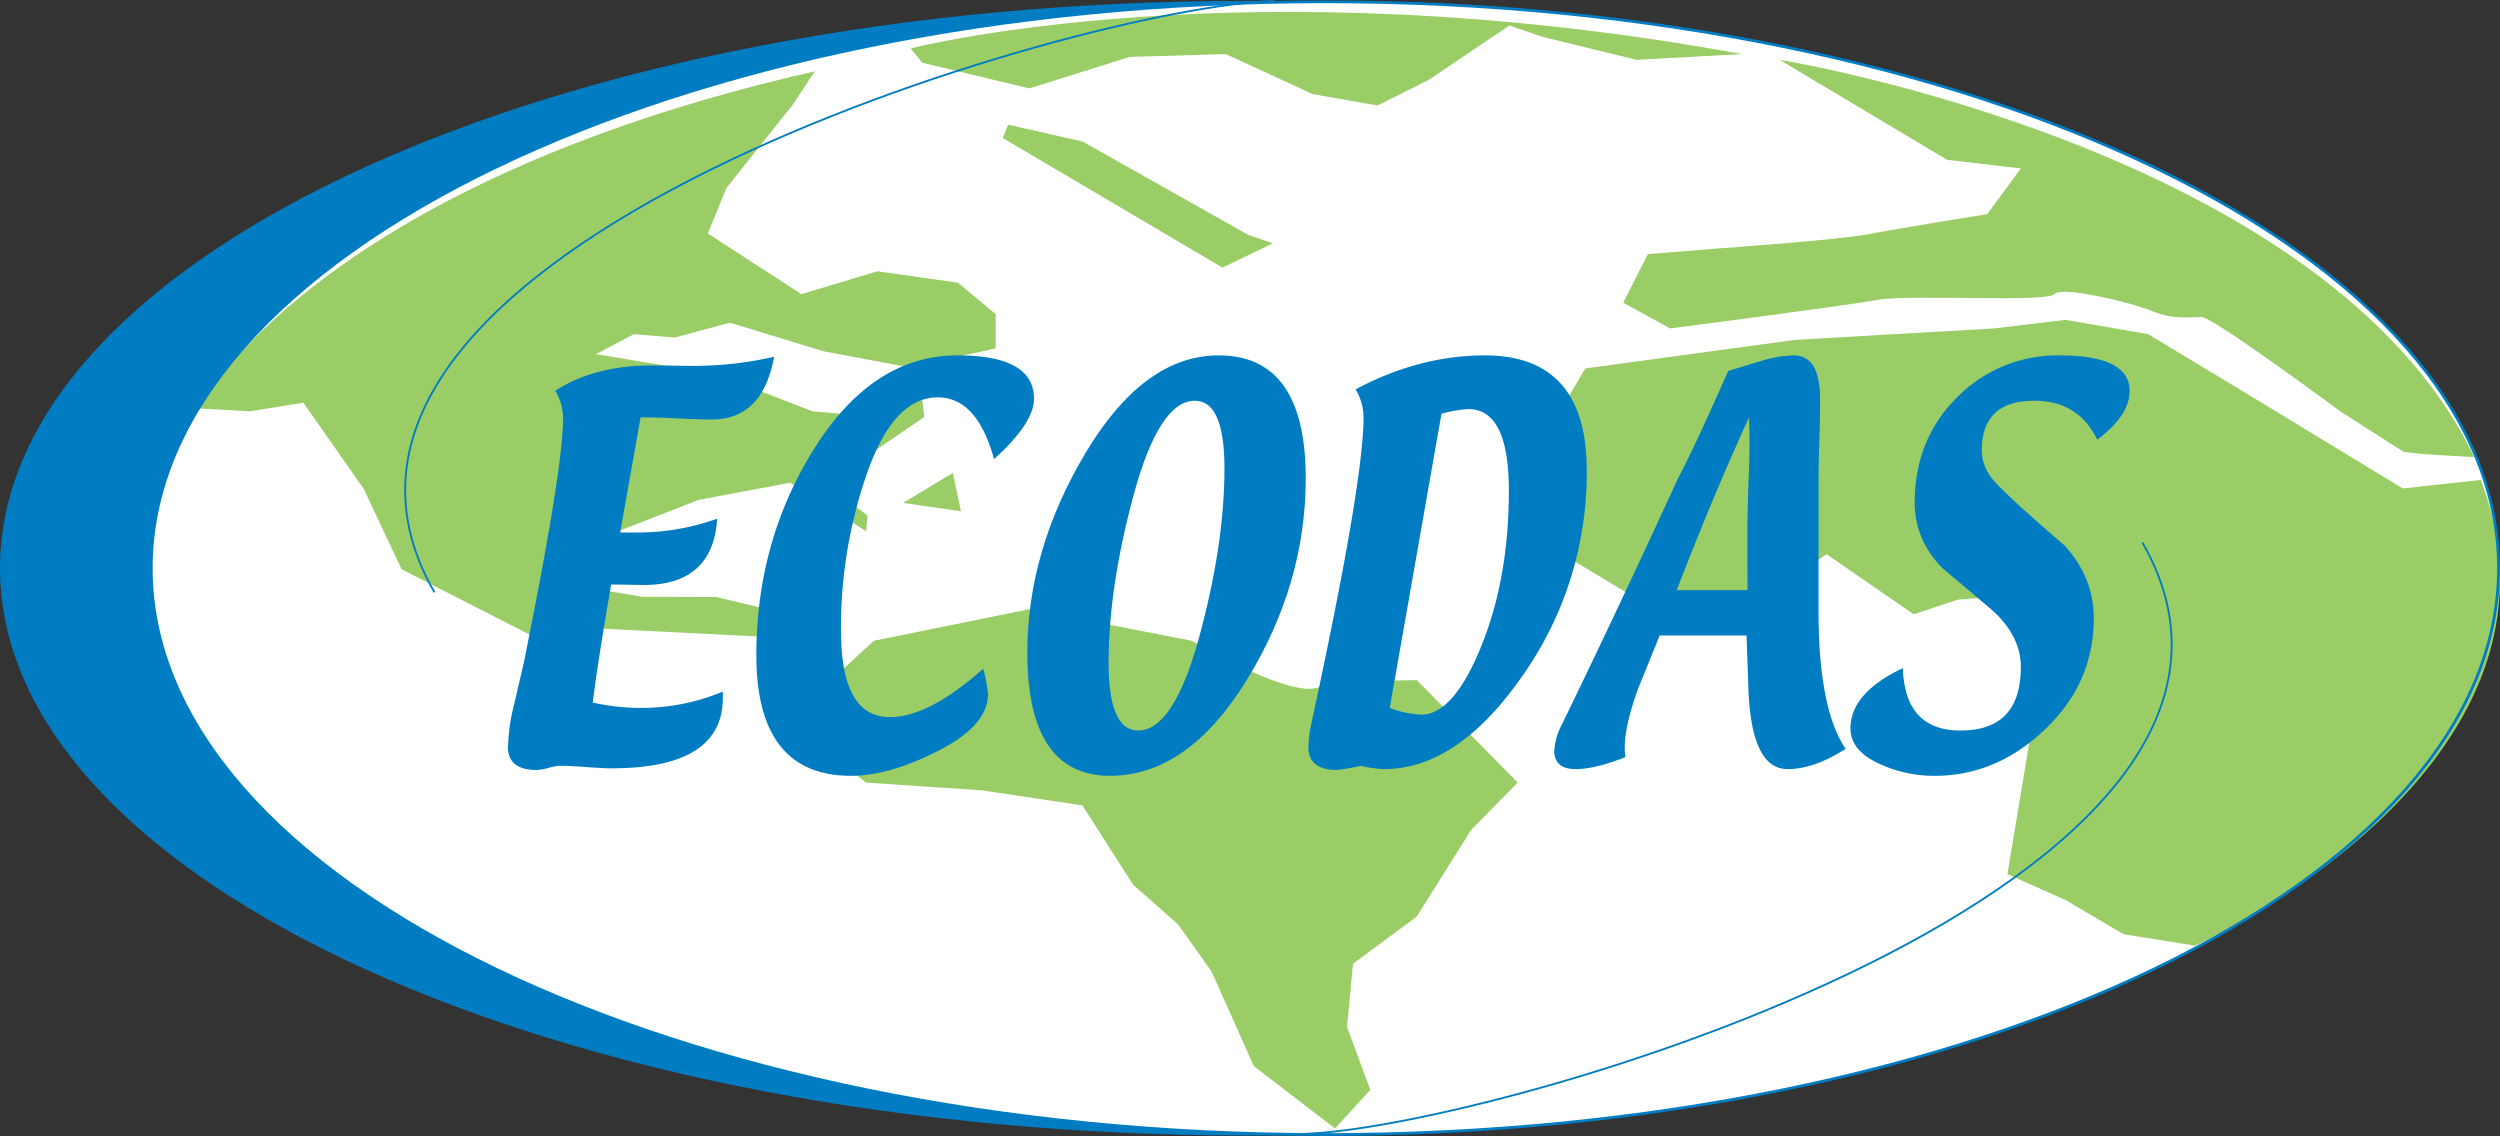
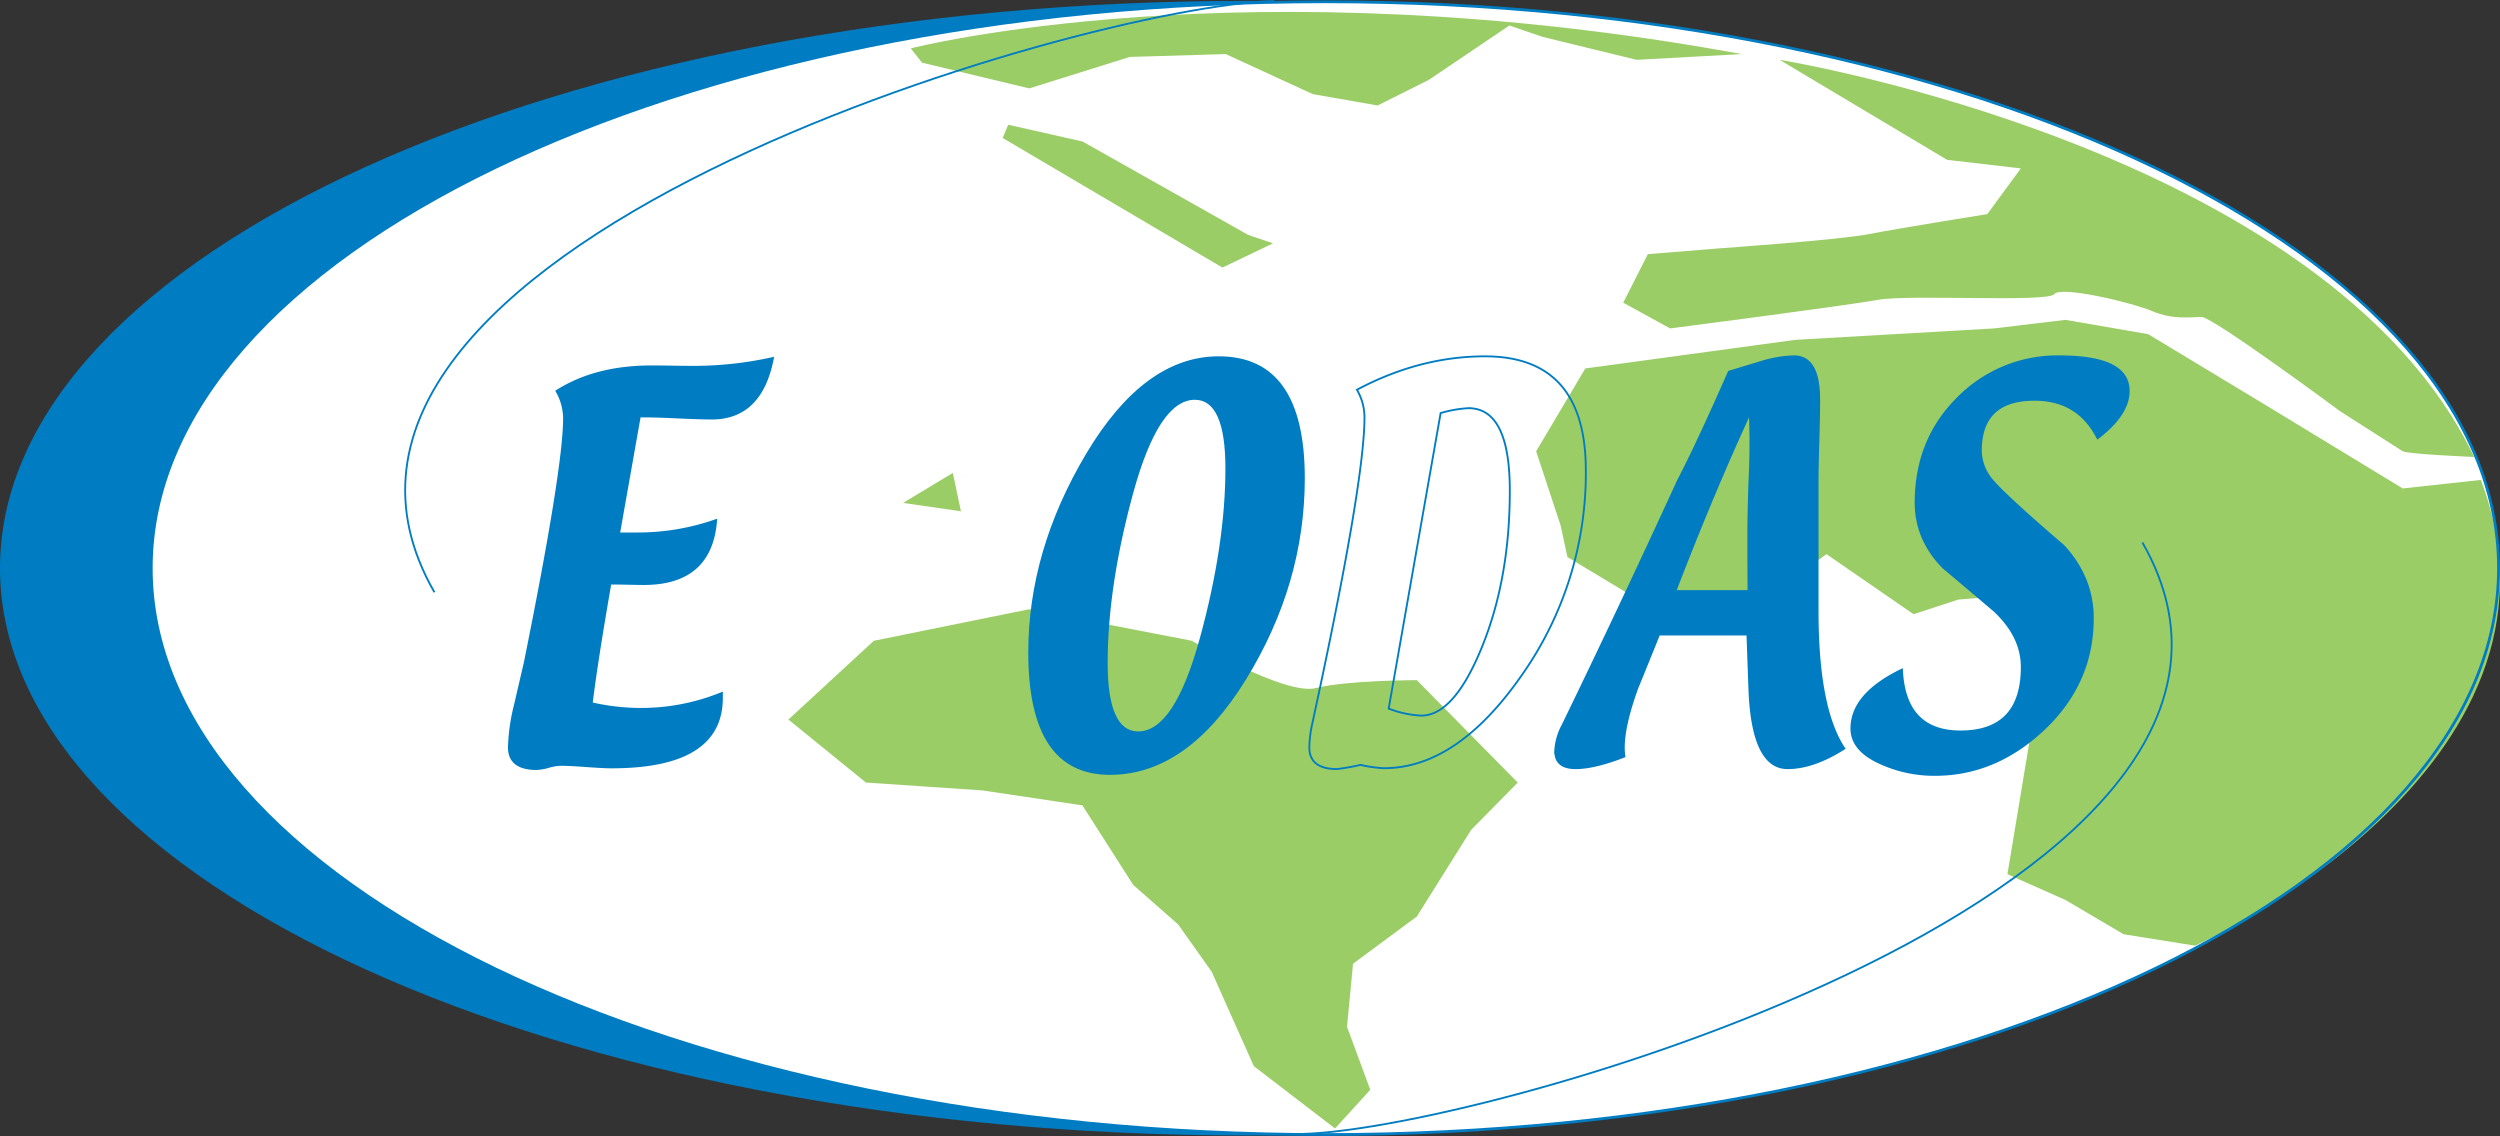
<svg xmlns="http://www.w3.org/2000/svg" id="Capa_1" data-name="Capa 1" viewBox="0 0 817.563 371.5">
  <rect x="0" y="0" width="817.563" height="371.5" fill="#333333" stroke="none" />
  <defs>
    <style>
      .cls-1 {
        fill: #007cc2;
      }

      .cls-2, .cls-5 {
        fill: none;
        stroke: #007cc2;
      }

      .cls-2 {
        stroke-width: 0.614px;
      }

      .cls-3 {
        fill: #fff;
      }

      .cls-4 {
        fill: #9acd66;
      }

      .cls-5 {
        stroke-width: 0.92px;
      }
    </style>
  </defs>
  <title>logo ecodas empresa</title>
  <path class="cls-1" d="M826.57,299.071c0,102.307-182.623,185.244-407.854,185.244-225.281,0-407.889-82.937-407.889-185.244S193.436,113.848,418.717,113.848c225.231,0,407.854,82.923,407.854,185.223" transform="translate(-10.521 -113.276)" />
  <path class="cls-2" d="M826.57,299.071c0,102.307-182.623,185.244-407.854,185.244-225.281,0-407.889-82.937-407.889-185.244S193.436,113.848,418.717,113.848C643.948,113.848,826.57,196.771,826.57,299.071Z" transform="translate(-10.521 -113.276)" />
  <path class="cls-3" d="M827.614,299.085c0,102.293-171.851,185.23-383.8,185.23-211.98,0-383.838-82.937-383.838-185.23,0-102.314,171.858-185.237,383.838-185.237,211.951,0,383.8,82.922,383.8,185.237" transform="translate(-10.521 -113.276)" />
  <polyline class="cls-4" points="298.019 150.704 311.597 154.658 335.89 161.711" />
  <polygon class="cls-4" points="295.313 164.462 311.598 154.659 314.255 167.204 295.313 164.462" />
  <path class="cls-4" d="M447.109,482.311l-26.551-20.374-13.792-30.9L395.8,415.581l-14.668-12.894-16.649-26.038-32.7-4.887-38.084-2.572-25.354-20.6,27.933-25.76,50.737-10.309,53.28,10.309s30.448,18.038,40.585,15.459,32.983-2.586,32.983-2.586l32.991,33.49-15.231,15.473L473.859,413l-20.866,15.445-1.966,20.61,7.608,20.61-11.526,12.645" transform="translate(-10.521 -113.276)" />
  <polyline class="cls-4" points="329.708 40.791 354.05 46.291 408.199 76.824 416.299 79.574 399.765 87.503 327.891 45.116" />
  <path class="cls-4" d="M592.489,132.837S771.435,161.8,819.635,262.721c0,0-21.884-.934-23.366-1.874-1.439-.926-20.431-13.058-20.431-13.058s-41.647-30.847-45.309-30.847c-3.64,0-9.482.94-16.05-1.874-6.59-2.807-29.956-8.406-32.157-5.6-2.18,2.793-47.488,0-57.683,1.867-10.23,1.866-67.941,9.347-67.941,9.347l-15.338-8.421,8.057-15.879,23.366-1.888s39.438-2.778,48.935-4.659,38.7-6.54,38.7-6.54l10.964-14.946-24.108-2.807-54.783-32.706" transform="translate(-10.521 -113.276)" />
  <path class="cls-4" d="M580.084,130.959l-34.337,1.881-30.655-7.48-10.971-3.747-26.294,17.753-16.805,8.406-21.18-3.712-28.474-13.1-31.4.934L347.11,142.187l-35.071-8.421-3.676-4.673s108.847-28.026,271.722,1.866" transform="translate(-10.521 -113.276)" />
  <path class="cls-4" d="M821.82,270.217l-25.547,2.793L751.7,245.91l-38.676-23.359-27.057-4.673-23.374,2.8-65,3.74-68.632,9.339-16.086,27.093,8.021,24.314,2.215,10.28,24.834,14.946,43.1-3.726L607.823,294.5l28.488,19.641,14.554-4.773,11.028-.934,12.26,17.853.135,28.966L667,399.161l18.964,8.421,19.006,11.206,23.381,3.747S857.61,364.588,821.82,270.217" transform="translate(-10.521 -113.276)" />
-   <path class="cls-4" d="M277,136.584l-7.309,11.028L248.052,174.8,242,189.643l30.6,19.826,24.827-7.48,26.323,3.733L336.133,216v11.228l-28.446,6.162L279.9,228.162l-30.676-9.354-18.116,4.859-13.279-1.119-12.431,6.54,39.438,6.554,31.4,12.146,21.187,1.859,14.7-5.706.662,5.706L290.853,264.6l-10.949.94,1.881,7.274,1.774,1.047,10.672,8-.456,5.172-24.827-15.9-29.956,5.614L205.4,289.827l-7.295,14.953,22.626,3.655,24.107.085,18.985,4.588,3.982,3.035,12.253,8.264-3.826,1.874-13.87-4.673L206.142,318.8l-15.352,5.607-48.927-24.956-12.417-26.337-19.712-28.14-17.539,2.814-16.813-.947S112.647,173.956,277,136.584" transform="translate(-10.521 -113.276)" />
  <path class="cls-1" d="M192.511,241.168c8.435-5.378,18.779-8.078,31.139-8.078,1.446,0,3.754.021,6.939.071s5.635.071,7.395.071a118.984,118.984,0,0,0,25.311-2.878q-3.793,19.812-20.025,19.8c-2.358,0-6.291-.121-11.783-.385-4.21-.2-7.623-.3-10.2-.3h-1.546l-6.775,38.256h5.749a77.3,77.3,0,0,0,26-4.374q-1.55,20.9-23.652,20.923c-1.119,0-2.885-.036-5.3-.085s-4.3-.071-5.628-.071q-4.509,25.892-6.1,39.146a72.527,72.527,0,0,0,15.48,1.831,69.543,69.543,0,0,0,27.085-5.193v1.61q0,22.7-36.076,22.718c-1.838,0-4.616-.15-8.356-.42-3.761-.278-6.561-.413-8.435-.413a16.843,16.843,0,0,0-3.819.684,17.143,17.143,0,0,1-3.89.691q-9.083,0-9.076-7.1a63.721,63.721,0,0,1,1.981-13.885l3.192-13.735q12.855-63.549,12.859-80.031a18.087,18.087,0,0,0-2.465-8.862" transform="translate(-10.521 -113.276)" />
  <path class="cls-2" d="M192.511,241.168c8.435-5.378,18.779-8.078,31.139-8.078,1.446,0,3.754.021,6.939.071s5.635.071,7.395.071a118.984,118.984,0,0,0,25.311-2.878q-3.793,19.812-20.025,19.8c-2.358,0-6.291-.121-11.783-.385-4.21-.2-7.623-.3-10.2-.3h-1.546l-6.775,38.256h5.749a77.3,77.3,0,0,0,26-4.374q-1.55,20.9-23.652,20.923c-1.119,0-2.885-.036-5.3-.085s-4.3-.071-5.628-.071q-4.509,25.892-6.1,39.146a72.527,72.527,0,0,0,15.48,1.831,69.543,69.543,0,0,0,27.085-5.193v1.61q0,22.7-36.076,22.718c-1.838,0-4.616-.15-8.356-.42-3.761-.278-6.561-.413-8.435-.413a16.843,16.843,0,0,0-3.819.684,17.143,17.143,0,0,1-3.89.691q-9.083,0-9.076-7.1a63.721,63.721,0,0,1,1.981-13.885l3.192-13.735q12.855-63.549,12.859-80.031A18.087,18.087,0,0,0,192.511,241.168Z" transform="translate(-10.521 -113.276)" />
-   <path class="cls-1" d="M331.88,332.534a47.9,47.9,0,0,1,1.453,7.7q0,10.066-16.029,18.259-16.007,8.185-28.5,8.185-30.6,0-30.633-39.06,0-37.487,19-67.649,19.021-30.166,46.47-30.163,24.7,0,24.713,13.835,0,7.747-12.588,19.22-5.632-19.94-18.6-19.94-14.448,0-23.2,24.449a153.583,153.583,0,0,0-8.727,52.069q0,28.67,16.3,28.66,12.706,0,30.334-15.566" transform="translate(-10.521 -113.276)" />
-   <path class="cls-2" d="M331.88,332.534a47.9,47.9,0,0,1,1.453,7.7q0,10.066-16.029,18.259-16.007,8.185-28.5,8.185-30.6,0-30.633-39.06,0-37.487,19-67.649,19.021-30.166,46.47-30.163,24.7,0,24.713,13.835,0,7.747-12.588,19.22-5.632-19.94-18.6-19.94-14.448,0-23.2,24.449a153.583,153.583,0,0,0-8.727,52.069q0,28.67,16.3,28.66Q314.252,348.1,331.88,332.534Z" transform="translate(-10.521 -113.276)" />
  <path class="cls-1" d="M382.737,352.474q11.818,0,20.168-30.5,8.346-30.519,8.356-55.51,0-22.441-10-22.448-11.8,0-20.175,30.547-8.325,30.541-8.335,55.453,0,22.462,9.988,22.455m-9.261,14.2q-26.694,0-26.687-40.008,0-33.265,18.971-65.07,18.989-31.8,43.328-31.794,28.126,0,28.133,39.866,0,34.5-19.2,65.761-19.246,31.256-44.546,31.246" transform="translate(-10.521 -113.276)" />
-   <path class="cls-2" d="M382.737,352.474q11.818,0,20.168-30.5,8.346-30.519,8.356-55.51,0-22.441-10-22.448-11.8,0-20.175,30.547-8.325,30.541-8.335,55.453Q372.749,352.481,382.737,352.474Zm-9.261,14.2q-26.694,0-26.687-40.008,0-33.265,18.971-65.07,18.989-31.8,43.328-31.794,28.126,0,28.133,39.866,0,34.5-19.2,65.761Q398.777,366.689,373.476,366.679Z" transform="translate(-10.521 -113.276)" />
-   <path class="cls-1" d="M464.654,345a33.515,33.515,0,0,0,10.679,2.294q10.707,0,19.84-22.455,9.115-22.451,9.09-51.157,0-26.939-13.557-26.921a40.234,40.234,0,0,0-9.062,1.6ZM454.268,240.736q20.559-10.921,41.875-10.928,32.977,0,32.984,37.308a114.706,114.706,0,0,1-21.08,67.151q-21.1,30.241-44.959,30.227a40.273,40.273,0,0,1-7.608-1.09,75.743,75.743,0,0,1-7.7,1.375q-9.083,0-9.076-7.117a39.78,39.78,0,0,1,1.062-8.171q16.969-78.338,16.976-99.743a17.948,17.948,0,0,0-2.472-9.012" transform="translate(-10.521 -113.276)" />
  <path class="cls-2" d="M464.654,345a33.515,33.515,0,0,0,10.679,2.294q10.707,0,19.84-22.455,9.115-22.451,9.09-51.157,0-26.939-13.557-26.921a40.234,40.234,0,0,0-9.062,1.6ZM454.268,240.736q20.559-10.921,41.875-10.928,32.977,0,32.984,37.308a114.706,114.706,0,0,1-21.08,67.151q-21.1,30.241-44.959,30.227a40.273,40.273,0,0,1-7.608-1.09,75.743,75.743,0,0,1-7.7,1.375q-9.083,0-9.076-7.117a39.78,39.78,0,0,1,1.062-8.171q16.969-78.338,16.976-99.743A17.948,17.948,0,0,0,454.268,240.736Z" transform="translate(-10.521 -113.276)" />
  <path class="cls-1" d="M558.406,306.575h23.922l-.064-11.235v-8.556c0-2.914.107-8,.342-15.295q.352-7.726.349-12.852V256.2l-.163-7.794q-11.99,25.978-24.386,58.167m-5.336,14.2c-2.344,5.849-4.73,11.7-7.117,17.546q-4.392,12.14-4.41,19.306a19.96,19.96,0,0,0,.207,3.049q-9.831,3.826-15.986,3.812c-4.431,0-6.647-1.874-6.647-5.656a20,20,0,0,1,2.451-8.478q18.8-38.683,37.722-79.952,6.091-11.626,16.62-35.563l10.536-3.2a39.976,39.976,0,0,1,10.707-1.838c5.556,0,8.285,4.723,8.285,14.134,0,2.906-.064,7.288-.242,13.158s-.278,10.244-.278,13.137v42.886q0,31.822,8.741,44.952c-6.76,4.3-12.93,6.419-18.558,6.419q-11.573,0-12.5-26.088l-.627-17.625Z" transform="translate(-10.521 -113.276)" />
  <path class="cls-2" d="M558.406,306.575h23.922l-.064-11.235v-8.556c0-2.914.107-8,.342-15.295q.352-7.726.349-12.852V256.2l-.163-7.794Q570.8,274.386,558.406,306.575Zm-5.336,14.2c-2.344,5.849-4.73,11.7-7.117,17.546q-4.392,12.14-4.41,19.306a19.96,19.96,0,0,0,.207,3.049q-9.831,3.826-15.986,3.812c-4.431,0-6.647-1.874-6.647-5.656a20,20,0,0,1,2.451-8.478q18.8-38.683,37.722-79.952,6.091-11.626,16.62-35.563l10.536-3.2a39.976,39.976,0,0,1,10.707-1.838c5.556,0,8.285,4.723,8.285,14.134,0,2.906-.064,7.288-.242,13.158s-.278,10.244-.278,13.137v42.886q0,31.822,8.741,44.952c-6.76,4.3-12.93,6.419-18.558,6.419q-11.573,0-12.5-26.088l-.627-17.625Z" transform="translate(-10.521 -113.276)" />
  <path class="cls-1" d="M632.505,332.259q.908,20.218,19.142,20.218,20.026,0,20.047-21.065,0-10.023-9.026-18.437-8.249-7.02-16.655-14.077-9.008-9.179-9.033-21.187c0-13.785,4.63-25.2,13.792-34.281a45.663,45.663,0,0,1,33.3-13.621q22.6,0,22.583,11.313,0,7.737-10.166,15.466c-4.232-8.378-11.1-12.574-20.659-12.574q-17.536,0-17.525,16.705a15.1,15.1,0,0,0,2.636,8.178q2.6,4.157,24.5,22.961,9.5,10.408,9.482,23.644,0,21.02-15.865,36.118-15.88,15.068-35.784,15.06a42.452,42.452,0,0,1-18.608-4.168q-8.677-4.167-8.691-10.978,0-11.317,16.535-19.278" transform="translate(-10.521 -113.276)" />
  <path class="cls-2" d="M632.505,332.259q.908,20.218,19.142,20.218,20.026,0,20.047-21.065,0-10.023-9.026-18.437-8.249-7.02-16.655-14.077-9.008-9.179-9.033-21.187c0-13.785,4.63-25.2,13.792-34.281a45.663,45.663,0,0,1,33.3-13.621q22.6,0,22.583,11.313,0,7.737-10.166,15.466c-4.232-8.378-11.1-12.574-20.659-12.574q-17.536,0-17.525,16.705a15.1,15.1,0,0,0,2.636,8.178q2.6,4.157,24.5,22.961,9.5,10.408,9.482,23.644,0,21.02-15.865,36.118-15.88,15.068-35.784,15.06a42.452,42.452,0,0,1-18.608-4.168q-8.677-4.167-8.691-10.978Q615.97,340.22,632.505,332.259Z" transform="translate(-10.521 -113.276)" />
  <path class="cls-2" d="M427.172,113.583c-62.313,1.674-338.644,81.584-274.586,193.387M436.576,484.092c62.3-1.681,338.637-81.583,274.571-193.4" transform="translate(-10.521 -113.276)" />
  <path class="cls-5" d="M827.614,299.085c0,102.293-171.851,185.23-383.8,185.23-211.98,0-383.838-82.937-383.838-185.23,0-102.314,171.858-185.237,383.838-185.237C655.762,113.849,827.614,196.771,827.614,299.085Z" transform="translate(-10.521 -113.276)" />
</svg>